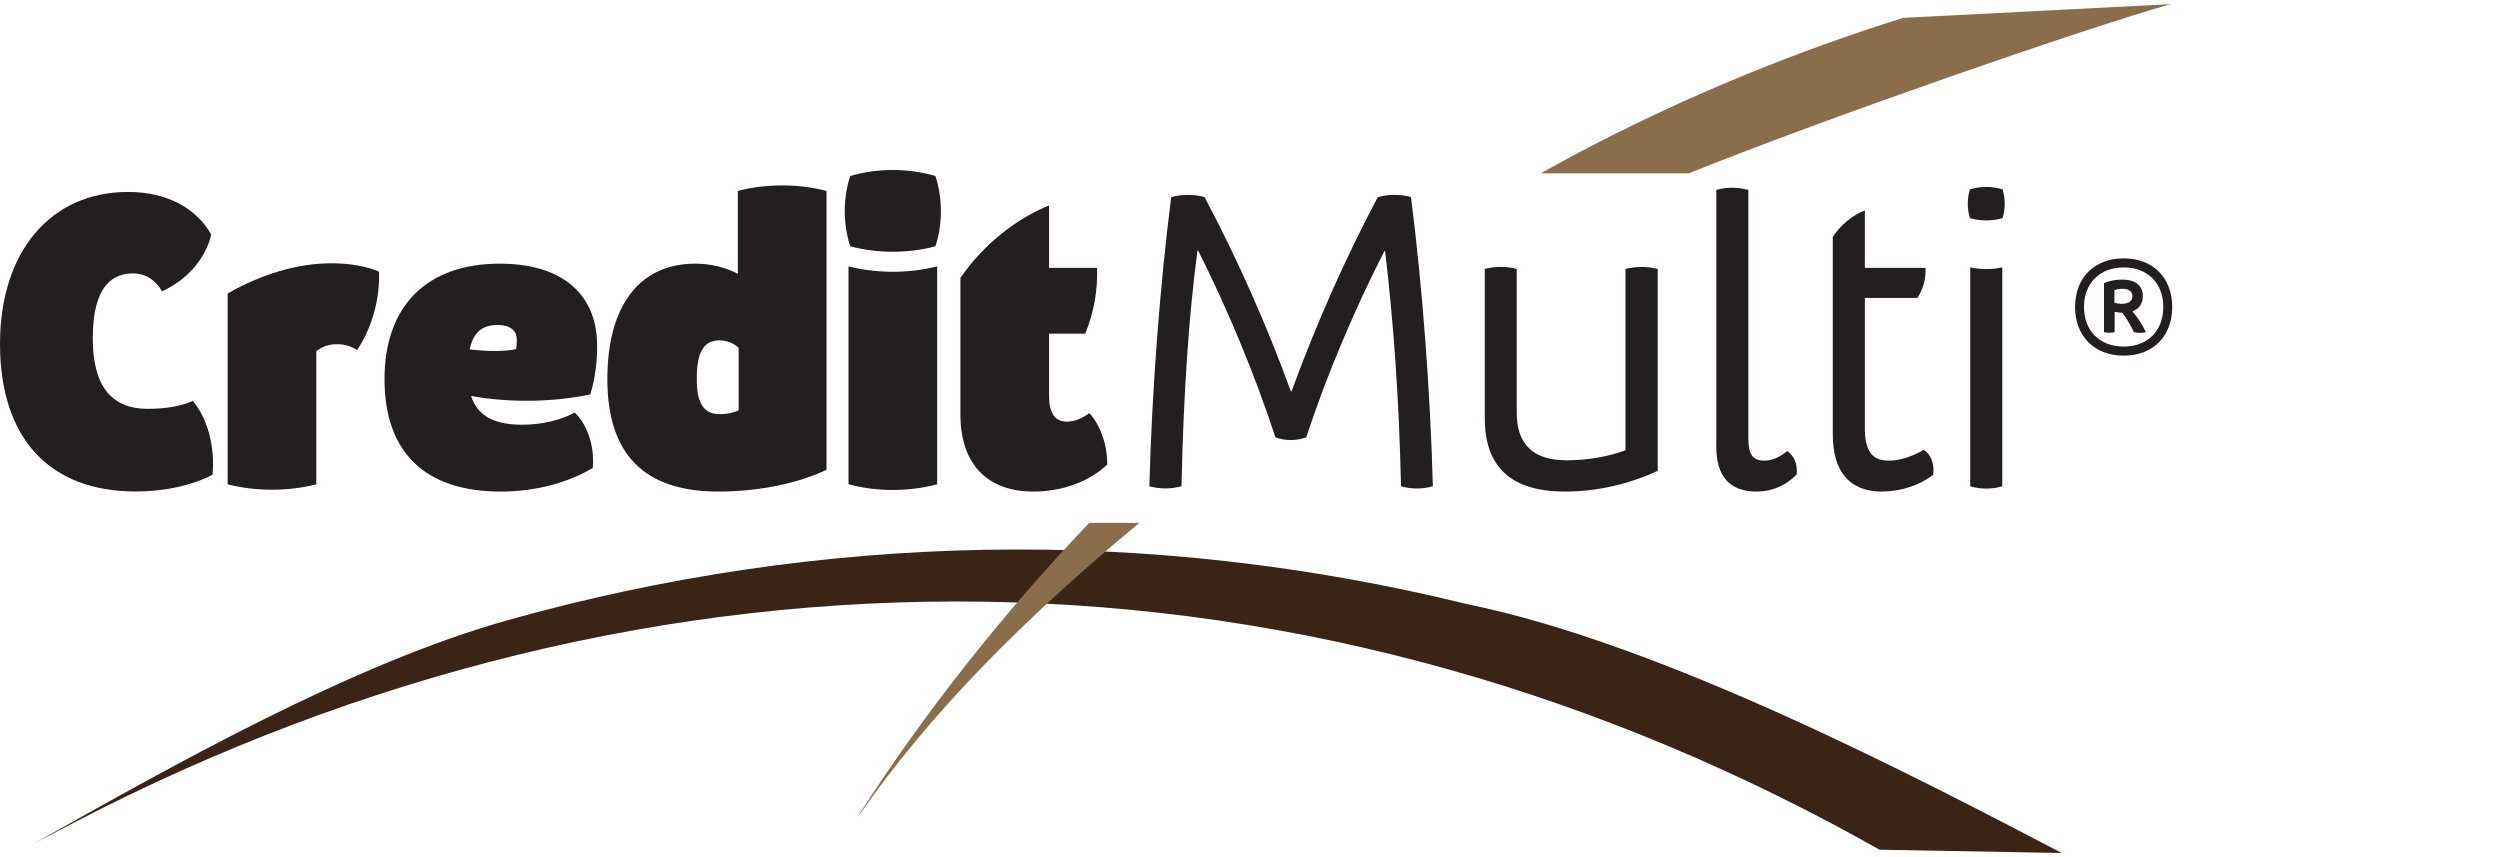
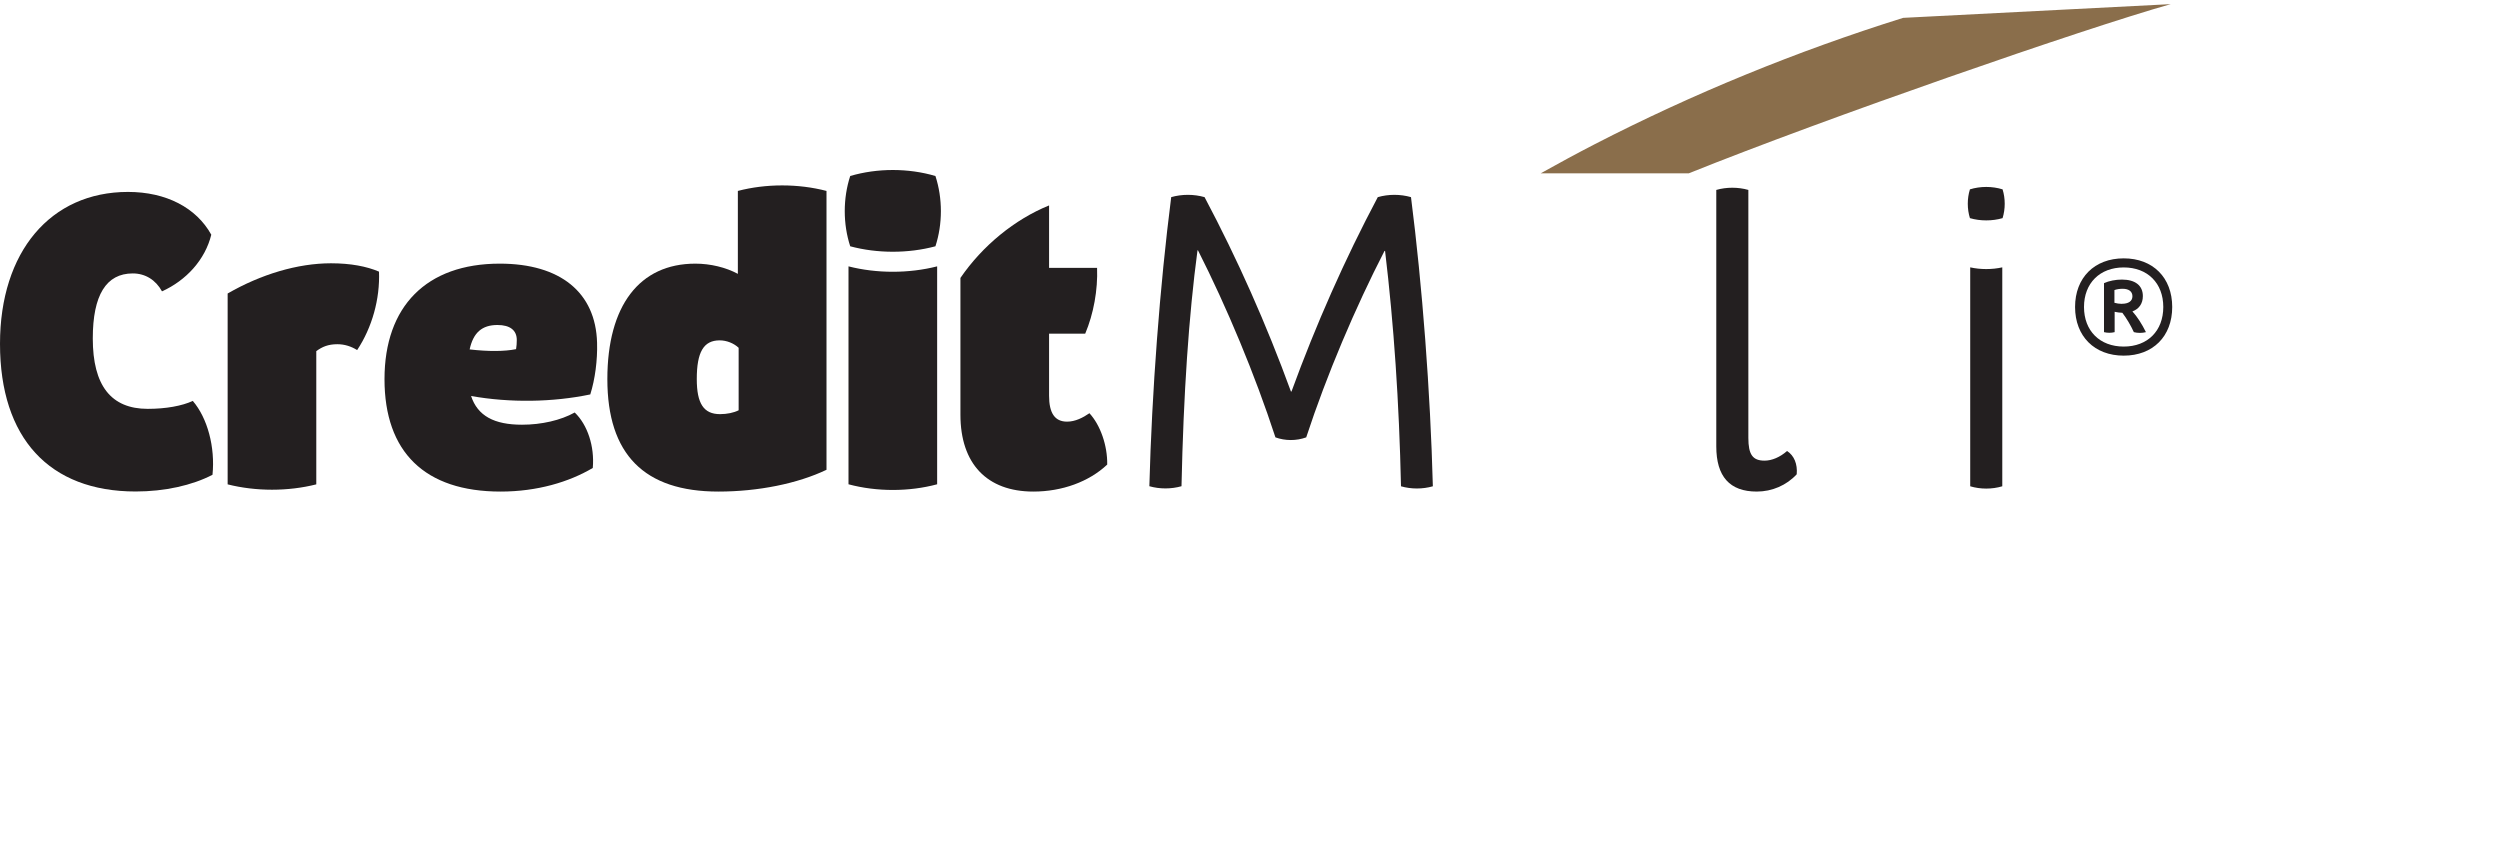
<svg xmlns="http://www.w3.org/2000/svg" id="Logos" viewBox="0 0 350 120">
  <defs>
    <style>
      .cls-1 {
        fill: #3a2416;
      }

      .cls-1, .cls-2, .cls-3 {
        stroke-width: 0px;
      }

      .cls-2 {
        fill: #231f20;
      }

      .cls-3 {
        fill: #8a6e4b;
      }
    </style>
  </defs>
  <g id="Credit_Multi" data-name="Credit Multi">
-     <path class="cls-1" d="m4.79,118.08c19.47-10.97,44.67-25.21,66.35-31.27,21.67-6.08,44.18-9.44,66.81-9.84,22.63-.41,45.36,2.18,67.41,7.6,27.53,5.61,63.17,24.36,83.29,34.85l-25.51-.46c-18.96-10.71-39.2-19.31-60.26-25.22-21.06-5.93-42.93-9.17-64.92-9.5-21.99-.35-44.06,2.19-65.51,7.44-21.45,5.24-42.27,13.18-61.91,23.39l-5.76,3.01Z" />
-     <path class="cls-3" d="m152.49,73.2c-12.07,12.66-22.98,26.47-32.11,40.65l-.31.6c10.36-15.1,24.47-28.86,39.45-41.25h-7.03Z" />
    <path class="cls-3" d="m236.42,24.27c19.34-7.78,55.38-20.28,67.48-23.69l-37.46,1.92c-14.88,4.66-29.34,10.57-43.16,17.68-2.56,1.32-5.08,2.69-7.59,4.09h20.74Z" />
    <path class="cls-2" d="m304.11,42.98c0,4.11-2.7,6.81-6.79,6.81s-6.81-2.71-6.81-6.81,2.71-6.81,6.81-6.81,6.79,2.71,6.79,6.81m-1.25,0c0-3.34-2.2-5.54-5.54-5.54s-5.56,2.2-5.56,5.54,2.21,5.54,5.56,5.54,5.54-2.2,5.54-5.54m-4.32.62c.65.71,1.33,1.76,1.89,2.9-.54.14-1.15.14-1.69,0-.45-.97-1.01-1.92-1.61-2.71-.38-.01-.77-.07-1.08-.14v2.85c-.48.12-1.02.12-1.49,0v-6.86c.7-.32,1.62-.5,2.51-.5,1.87,0,2.93.84,2.93,2.31,0,1.06-.54,1.81-1.47,2.15m-1.46-1.07c.93,0,1.47-.38,1.47-1.05s-.5-1.05-1.37-1.05c-.41,0-.83.06-1.15.18v1.78c.3.09.69.15,1.05.15" />
    <path class="cls-2" d="m0,48.14c0-12.9,7.08-21.27,17.92-21.27,5.33,0,9.56,2.2,11.66,5.99-.86,3.5-3.5,6.39-6.9,7.93-.87-1.59-2.33-2.51-4.09-2.51-3.72,0-5.6,3.02-5.6,9.11,0,6.58,2.55,9.85,7.69,9.85,2.55,0,4.8-.41,6.31-1.11,2.06,2.39,3.15,6.48,2.76,10.34-2.86,1.49-6.71,2.34-10.76,2.34-12.09,0-18.99-7.47-18.99-20.68" />
    <path class="cls-2" d="m31.87,41.09c4.67-2.69,9.8-4.23,14.47-4.23,2.73,0,5,.43,6.72,1.17.15,3.83-.97,7.83-3.06,10.98-.84-.52-1.76-.82-2.77-.82-1.28,0-2.13.36-2.95.97v18.65c-3.94,1-8.46,1-12.41,0v-26.72Z" />
    <path class="cls-2" d="m82.98,65.52c-3.32,1.96-7.76,3.3-12.9,3.3-10.62,0-16.25-5.54-16.25-15.74s5.88-16.17,16.14-16.17c8.47,0,13.43,4.03,13.62,11.07.07,2.45-.28,5.11-.95,7.24-5.25,1.1-11.25,1.19-16.69.22.92,2.79,3.24,4.02,7.13,4.02,2.74,0,5.43-.62,7.38-1.71,1.81,1.74,2.79,4.76,2.53,7.76m-17.23-16.59c2.63.3,4.9.29,6.49-.04.07-.39.1-.86.1-1.28,0-1.36-.94-2.1-2.71-2.1-2.14,0-3.38,1.05-3.89,3.42" />
    <path class="cls-2" d="m85.03,53.08c0-10.28,4.49-16.17,12.32-16.17,2.1,0,4.27.52,5.95,1.43v-11.61c3.94-1.03,8.46-1.03,12.41,0v39.04c-4.06,1.94-9.58,3.05-15.14,3.05-10.39,0-15.54-5.22-15.54-15.74m18.38,4.37v-8.76c-.68-.64-1.69-1.04-2.65-1.04-2.25,0-3.21,1.62-3.21,5.42,0,3.44.97,4.91,3.26,4.91.98,0,1.93-.2,2.6-.54" />
    <path class="cls-2" d="m119.03,24.64c3.79-1.12,8.14-1.12,11.93,0,1.02,3.13,1.02,6.71,0,9.84-3.79,1.02-8.14,1.02-11.93,0-1.02-3.13-1.02-6.71,0-9.84m-.24,12.65c3.94,1.01,8.46,1.01,12.41,0v30.51c-3.94,1.06-8.46,1.06-12.41,0v-30.51Z" />
    <path class="cls-2" d="m155.01,65.04c-2.54,2.4-6.31,3.78-10.34,3.78-6.5,0-10.21-3.9-10.21-10.76v-19.15c3.08-4.5,7.6-8.2,12.41-10.15v8.74h6.72c.12,3.09-.49,6.44-1.66,9.21h-5.06v8.68c0,2.43.79,3.64,2.52,3.64,1.14,0,2.22-.55,3.13-1.18,1.53,1.66,2.53,4.51,2.49,7.18" />
    <path class="cls-2" d="m163.96,27.6c1.5-.43,3.18-.43,4.68,0,4.62,8.71,8.65,17.78,12.09,27.21h.08c3.44-9.42,7.46-18.5,12.08-27.21,1.49-.43,3.16-.43,4.65,0,1.59,12.45,2.71,27.25,3.06,40.48-1.43.41-3.04.41-4.46,0-.26-11.74-1-22.66-2.23-32.95h-.08c-4.07,7.9-8.08,17.32-10.96,26.1-1.37.5-2.94.5-4.31,0-2.86-8.77-6.79-18.18-10.84-26.18h-.07c-1.22,9.13-1.96,20.09-2.24,33.02-1.44.41-3.06.41-4.5,0,.35-13.23,1.47-28.03,3.06-40.48" />
-     <path class="cls-2" d="m232.08,65.91c-4.02,1.88-8.53,2.91-12.97,2.91-7.52,0-11.24-3.4-11.24-10.27v-20.9c1.43-.38,3.04-.38,4.47,0v20.11c0,4.47,2.32,6.68,7,6.68,2.88,0,5.88-.51,8.23-1.41v-25.38c1.44-.37,3.07-.37,4.51,0v28.26Z" />
    <path class="cls-2" d="m240.28,62.49V26.59c1.43-.41,3.06-.41,4.49,0v34.71c0,2.34.6,3.19,2.27,3.19,1.03,0,2.17-.49,3.15-1.35.99.64,1.48,1.83,1.35,3.26-1.42,1.54-3.45,2.42-5.59,2.42-3.79,0-5.67-2.1-5.67-6.33" />
-     <path class="cls-2" d="m270.64,66.48c-1.95,1.49-4.57,2.34-7.18,2.34-4.49,0-6.87-2.76-6.87-7.98v-27.68c1.12-1.69,2.74-3.03,4.49-3.7v8.04h8.49c.08,1.47-.33,3-1.13,4.21h-7.36v18.23c0,3.19,1,4.55,3.34,4.55,1.71,0,3.42-.66,4.9-1.51,1,.6,1.55,1.99,1.32,3.5" />
    <path class="cls-2" d="m275.79,26.51c1.45-.45,3.12-.45,4.57,0,.4,1.28.4,2.75,0,4.03-1.45.42-3.12.42-4.57,0-.4-1.28-.4-2.75,0-4.03m.04,10.92c1.43.32,3.06.32,4.49,0v30.65c-1.43.43-3.06.43-4.49,0v-30.65Z" />
  </g>
</svg>